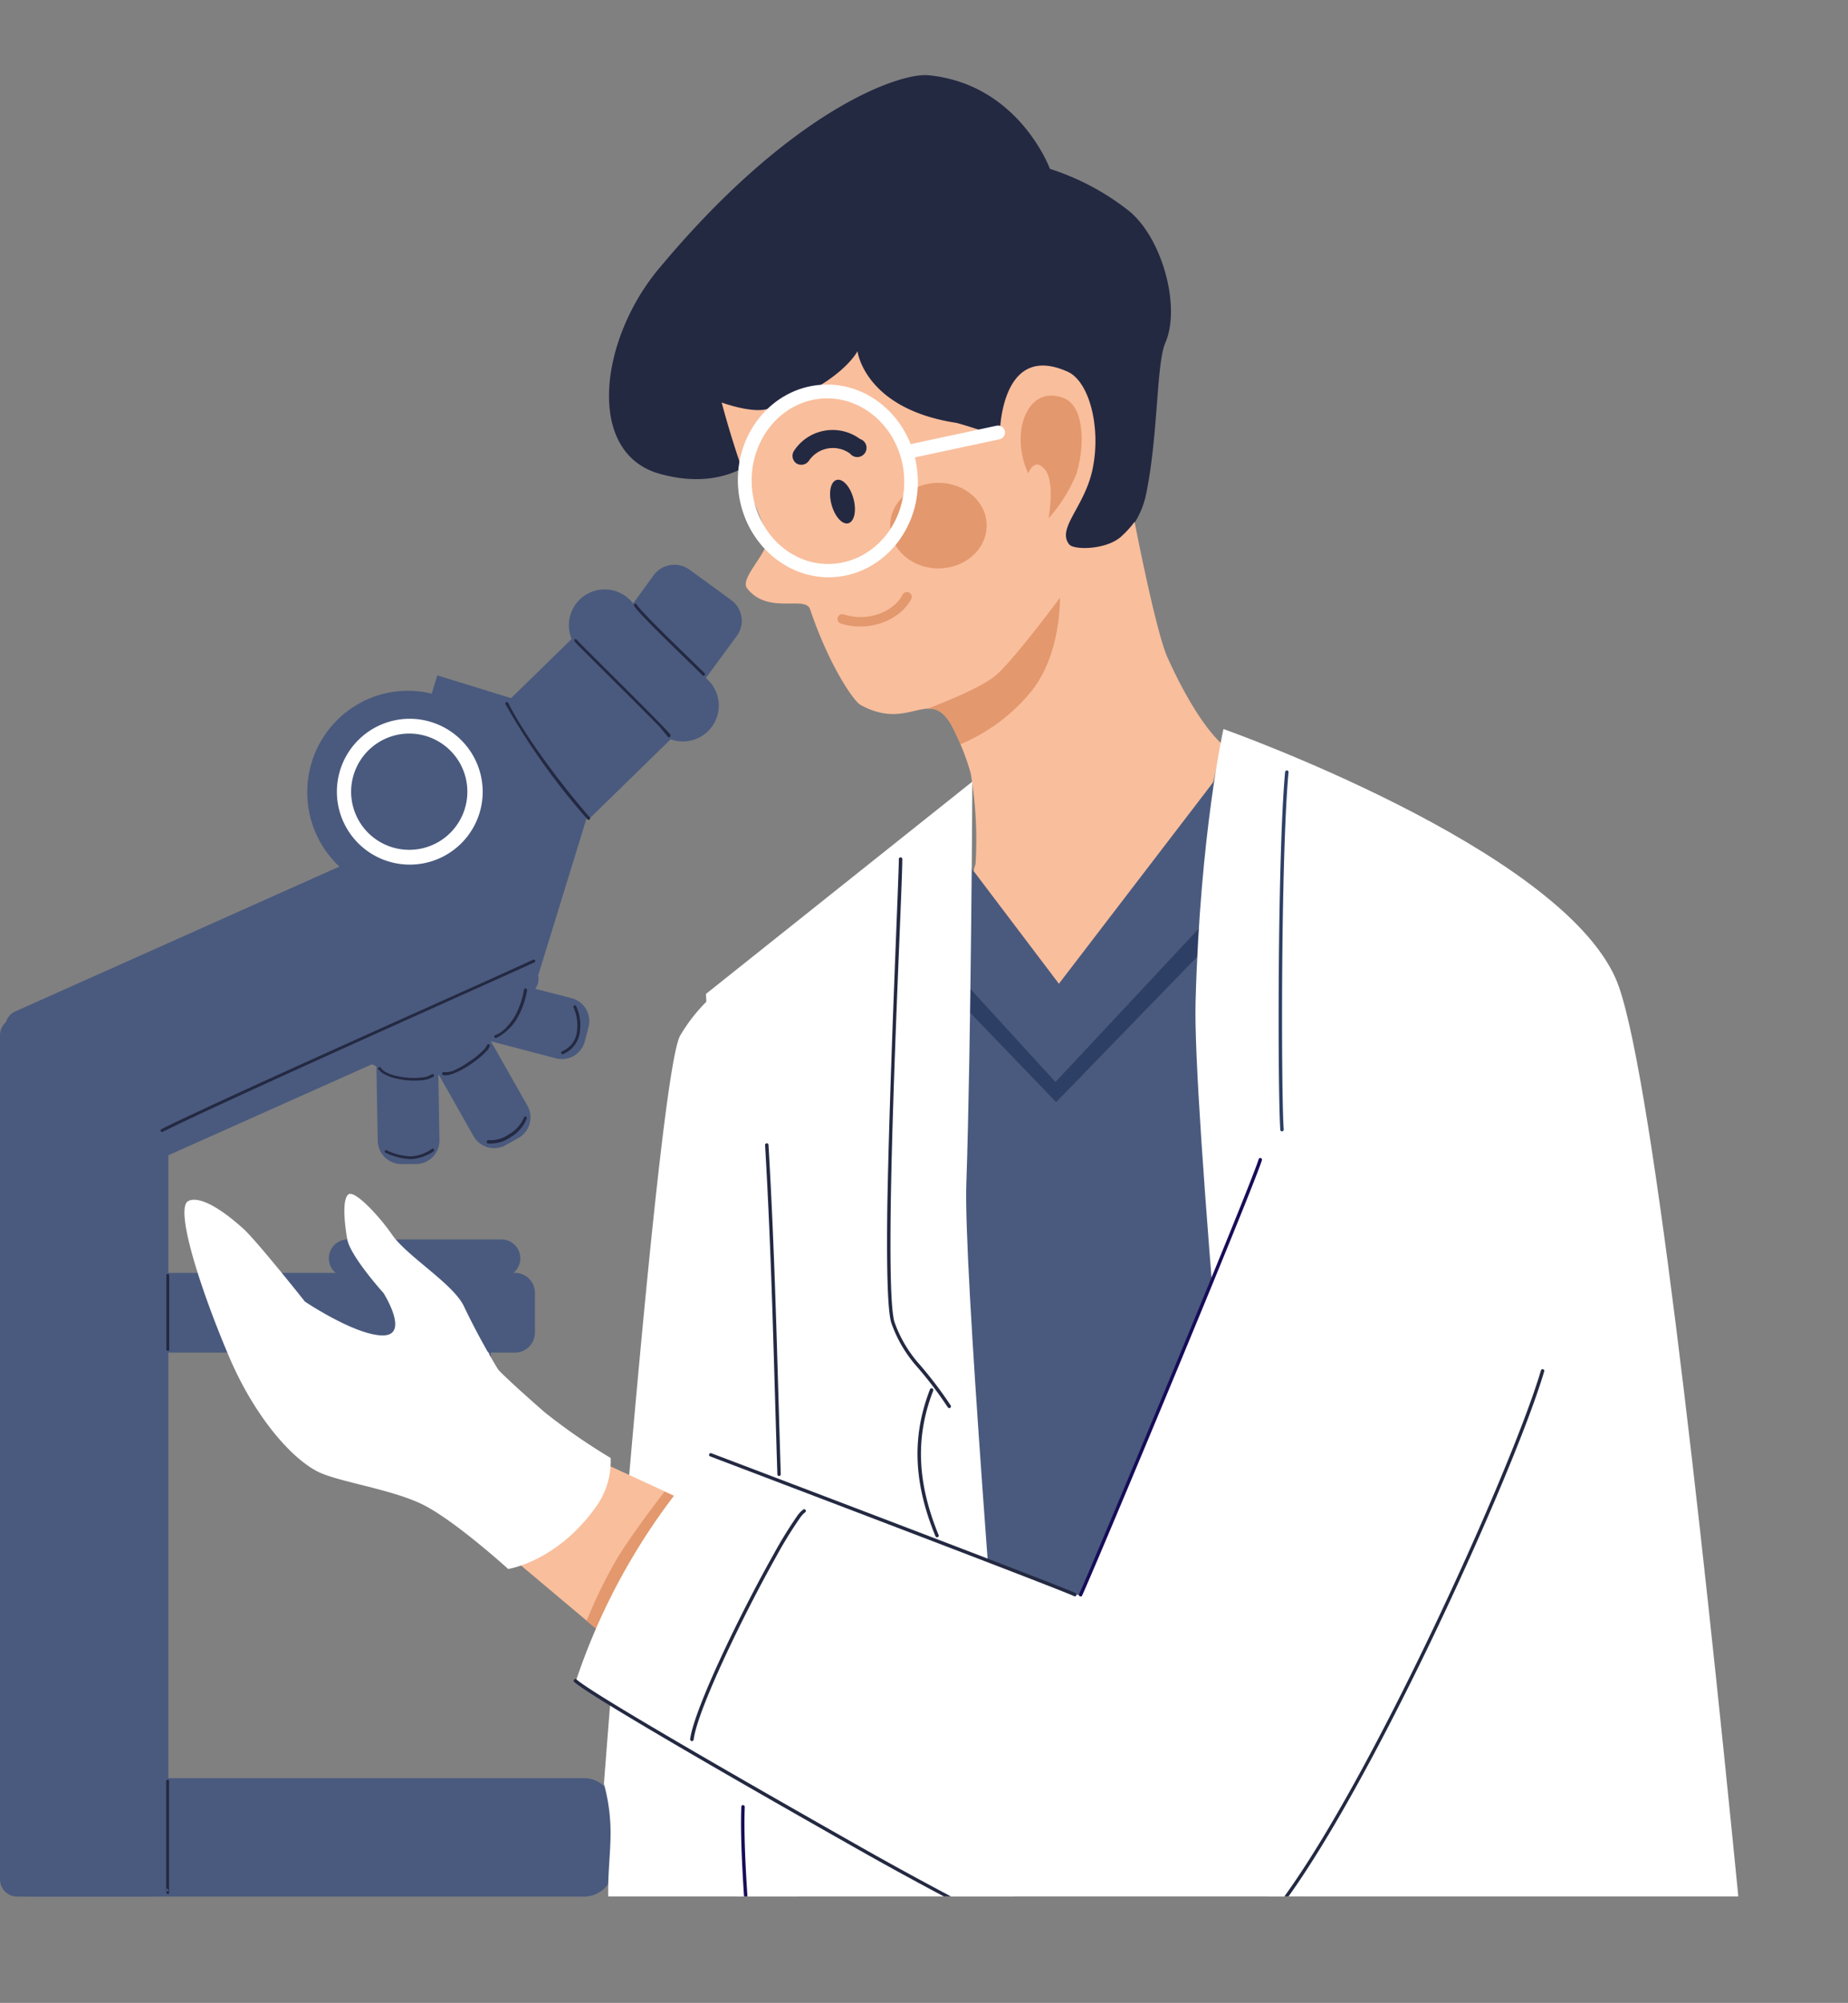
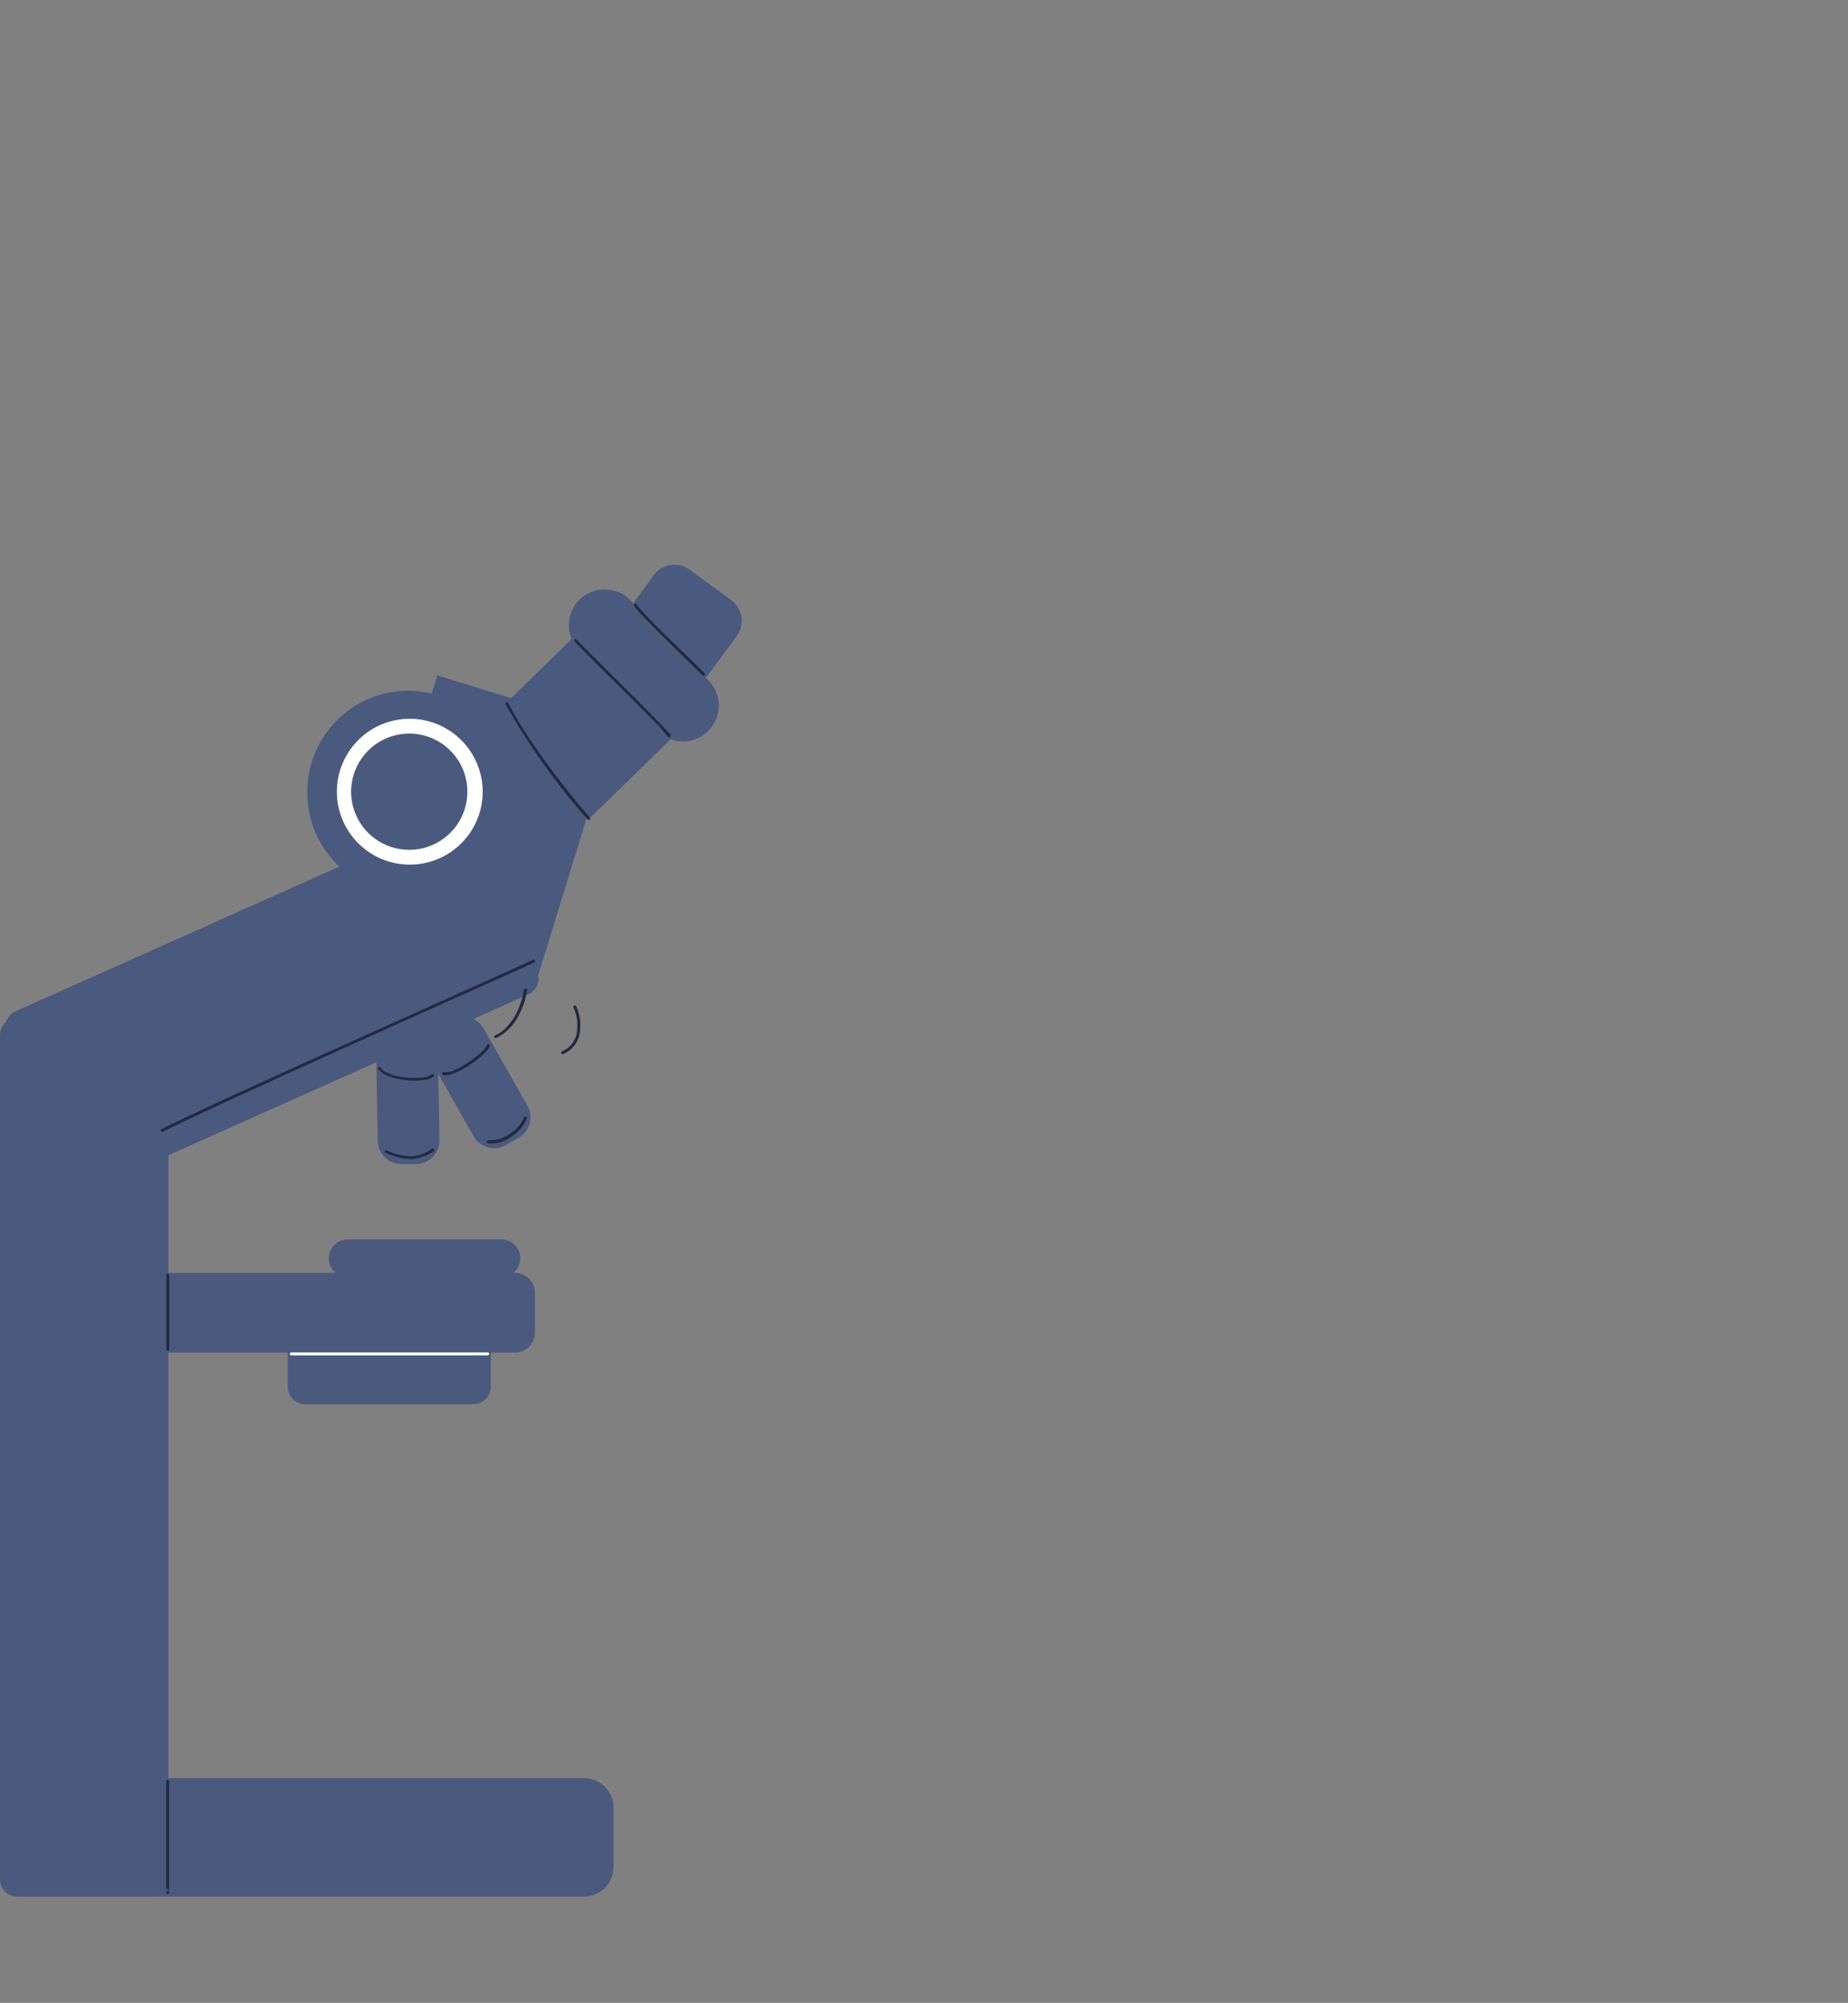
<svg xmlns="http://www.w3.org/2000/svg" viewBox="0 0 200 216.71">
  <rect x="0" y="0" width="200" height="216.71" fill="#808080" stroke="none" />
  <defs>
    <style>.cls-1{fill:none;}.cls-2,.cls-4{fill:#4a5a7e;}.cls-11,.cls-15,.cls-2,.cls-3,.cls-5,.cls-7,.cls-9{fill-rule:evenodd;}.cls-14,.cls-3{fill:#242942;}.cls-5{fill:#fff;}.cls-6{clip-path:url(#clip-path);}.cls-7{fill:#f9be9c;}.cls-8{clip-path:url(#clip-path-2);}.cls-13,.cls-9{fill:#e3986d;}.cls-10{clip-path:url(#clip-path-3);}.cls-11{fill:#2d3f64;}.cls-12{clip-path:url(#clip-path-4);}.cls-15{fill:#170d59;}</style>
    <clipPath id="clip-path">
-       <rect class="cls-1" x="10.32" width="189.68" height="205.19" />
-     </clipPath>
+       </clipPath>
    <clipPath id="clip-path-2">
      <path class="cls-1" d="M78.1,43.55A107.67,107.67,0,0,0,83,57.75c.72,1.62-3.06,4.74-2.15,5.9,2.28,2.91,6.3.74,6.82,2.27,2.13,6.29,4.8,10,5.43,10.33,5.64,3.17,7.76-2.72,10.36,3.19a26.82,26.82,0,0,1,1.6,4.25,43.38,43.38,0,0,1,.52,9.78c-.2.69-3.63,11.7,3.88,14A14,14,0,0,0,126,101c2.7-4.9,6.28-20.48,6.28-20.48s-2.6-2-5.94-9.41c-1.27-2.84-3.55-14.65-3.55-14.65a10.62,10.62,0,0,1-1.56,1.69c-1.65,1.35-5,1.37-5.51.76-1.38-1.72,1.6-4,2.49-8,1-4.51-.28-9.62-2.66-10.69-7.42-3.35-7.36,7-7.36,7s-4.23-1.39-4.72-1.47C93.56,44.22,92.8,38,92.8,38S91,41.62,83.15,44.22C81.45,44.79,78.1,43.55,78.1,43.55Z" />
    </clipPath>
    <clipPath id="clip-path-3">
      <path class="cls-1" d="M104.76,93.44l9.84,13,17.54-22.9s.09,16.41-.73,31.82,10.9,99.22,10.9,99.22H94.66s.71-49.55.89-65S104.76,93.44,104.76,93.44Z" />
    </clipPath>
    <clipPath id="clip-path-4">
      <polygon class="cls-1" points="67.3 178.56 54.22 167.6 64.88 158.15 75.89 163.22 67.3 178.56" />
    </clipPath>
  </defs>
  <g id="Слой_2" data-name="Слой 2">
    <g id="Layer_1" data-name="Layer 1">
      <path class="cls-2" d="M18.22,112a1.86,1.86,0,0,0-1.86-1.86H1.86A1.86,1.86,0,0,0,0,112v91.35a1.86,1.86,0,0,0,1.86,1.86h14.5a1.86,1.86,0,0,0,1.86-1.86Z" />
      <path class="cls-2" d="M66.4,195.6a3.21,3.21,0,0,0-3.21-3.21h-60A3.21,3.21,0,0,0,0,195.6V202a3.21,3.21,0,0,0,3.21,3.21h60A3.21,3.21,0,0,0,66.4,202Z" />
      <path class="cls-2" d="M57.89,139.88a2.16,2.16,0,0,0-2.16-2.16H15.54a2.16,2.16,0,0,0-2.15,2.16v4.31a2.16,2.16,0,0,0,2.15,2.16H55.73a2.16,2.16,0,0,0,2.16-2.16Z" />
      <path class="cls-3" d="M18,204.77h0c0-.84.21-.32.29-.09a.17.17,0,0,0-.13-.07.16.16,0,0,0-.16.16v0s0,.07,0,.07l.14.08.09,0s.07,0,.07-.13h0v-.24c0-1.55,0-10.13,0-11.83a.15.15,0,0,0-.16-.16.16.16,0,0,0-.16.16c0,1.7,0,10.28,0,11.84A1.17,1.17,0,0,0,18,204.77Z" />
      <path class="cls-2" d="M53.11,146.36a1.85,1.85,0,0,0-1.85-1.85H33a1.85,1.85,0,0,0-1.86,1.85v3.71A1.85,1.85,0,0,0,33,151.92H51.26a1.85,1.85,0,0,0,1.85-1.85Z" />
      <path class="cls-2" d="M56.31,136.15a2.05,2.05,0,0,0-2.06-2.05H37.64a2.05,2.05,0,0,0,0,4.1H54.25A2.05,2.05,0,0,0,56.31,136.15Z" />
      <path class="cls-2" d="M51.11,89.36a1.86,1.86,0,0,0-2.45-.93l-47,21a1.85,1.85,0,0,0-.93,2.45l7,15.78a1.86,1.86,0,0,0,2.45.93l47-21a1.85,1.85,0,0,0,.94-2.45Z" />
      <rect class="cls-4" x="38.19" y="79.81" width="28.88" height="19.99" transform="translate(-48.69 113.68) rotate(-72.88)" />
      <rect class="cls-4" x="56.39" y="70.47" width="14.44" height="15.25" transform="translate(-36.46 66.66) rotate(-44.32)" />
      <path class="cls-2" d="M68.21,64.94a3.87,3.87,0,0,0-5.54,5.41L71,78.91a3.88,3.88,0,1,0,5.55-5.41Z" />
      <path class="cls-2" d="M47.4,113.82a2.57,2.57,0,0,0-2.6-2.52l-1.57,0a2.57,2.57,0,0,0-2.52,2.6l.17,9.53a2.56,2.56,0,0,0,2.6,2.52l1.57,0a2.55,2.55,0,0,0,2.51-2.6Z" />
      <path class="cls-2" d="M52.39,111.36a2.54,2.54,0,0,0-3.48-1l-1.37.77a2.56,2.56,0,0,0-1,3.48l4.7,8.3a2.56,2.56,0,0,0,3.48,1l1.37-.77a2.57,2.57,0,0,0,1-3.49Z" />
-       <path class="cls-2" d="M52.64,105.62a2.56,2.56,0,0,0-3.12,1.83l-.4,1.52a2.56,2.56,0,0,0,1.82,3.12l9.23,2.42a2.56,2.56,0,0,0,3.12-1.83l.4-1.52A2.57,2.57,0,0,0,61.86,108Z" />
      <path class="cls-2" d="M74.63,61.64a2.78,2.78,0,0,0-3.88.59L67,67.38a2.77,2.77,0,0,0,.6,3.88l4.48,3.29a2.77,2.77,0,0,0,3.88-.6l3.78-5.14a2.78,2.78,0,0,0-.6-3.88Z" />
      <ellipse class="cls-4" cx="44.14" cy="85.72" rx="10.89" ry="10.98" />
      <path class="cls-5" d="M44.3,77.77a7.89,7.89,0,1,0,7.94,7.88A7.91,7.91,0,0,0,44.3,77.77Zm0,1.6A6.29,6.29,0,1,1,38,85.65,6.3,6.3,0,0,1,44.3,79.37Z" />
-       <ellipse class="cls-4" cx="45.33" cy="106.84" rx="9.7" ry="9.72" />
      <path class="cls-3" d="M54.71,76.2a73.18,73.18,0,0,0,8.87,12.45.16.16,0,0,0,.25-.21C61,85.19,56.89,79.82,55,76.05a.16.16,0,0,0-.29.15Z" />
      <path class="cls-3" d="M72.24,79.66a.15.15,0,0,0,.15.11.17.17,0,0,0,.17-.16.36.36,0,0,0,0-.11,3.68,3.68,0,0,0-.25-.3c-1.36-1.51-8.24-8.27-9.64-9.71l-.22-.23a.27.27,0,0,0-.1-.08.17.17,0,0,0-.17,0,.16.16,0,0,0,0,.17s0,0,0,.06l.24.26c1.25,1.28,6.82,6.76,9,9C71.85,79.21,72.2,79.62,72.24,79.66ZM62.33,69.49a.16.16,0,0,1-.1,0A.16.16,0,0,0,62.33,69.49Z" />
      <path class="cls-3" d="M68.63,65.57c.68,1.05,5.91,6,7.39,7.49a.15.15,0,0,0,.23,0,.17.17,0,0,0,0-.23c-1.46-1.46-6.67-6.39-7.35-7.43a.16.16,0,0,0-.23-.05A.16.16,0,0,0,68.63,65.57Z" />
      <path class="cls-3" d="M17.61,122.46c7.25-3.62,38.21-17.38,40.22-18.33a.16.16,0,0,0,.08-.22.16.16,0,0,0-.21-.08c-2,1-33,14.72-40.23,18.34a.17.17,0,0,0-.08.22A.16.16,0,0,0,17.61,122.46Z" />
      <path class="cls-3" d="M18,138c0,1.91,0,6.3,0,8a.16.16,0,1,0,.32,0c0-1.71,0-6.1,0-8a.17.17,0,0,0-.16-.17A.16.16,0,0,0,18,138Z" />
      <path class="cls-5" d="M31.53,146.65c5,0,19,0,21.25,0a.16.16,0,1,0,0-.32c-2.26,0-16.23,0-21.25,0a.16.16,0,0,0-.16.17A.16.16,0,0,0,31.53,146.65Z" />
      <path class="cls-3" d="M41,115.71a1.65,1.65,0,0,0,.62.53,5,5,0,0,0,1.49.5,8.29,8.29,0,0,0,2.56.14,2.71,2.71,0,0,0,1.26-.4.15.15,0,0,0,0-.22.15.15,0,0,0-.23,0,2.47,2.47,0,0,1-1.11.33,8,8,0,0,1-2.46-.13,4.93,4.93,0,0,1-1.39-.46,1.45,1.45,0,0,1-.5-.43.17.17,0,1,0-.28.18Z" />
      <path class="cls-3" d="M48,116.35a2.48,2.48,0,0,0,1.06-.19,8.66,8.66,0,0,0,1.86-1,9.26,9.26,0,0,0,1.75-1.45,1.51,1.51,0,0,0,.34-.52.16.16,0,0,0-.1-.21.18.18,0,0,0-.21.11,2,2,0,0,1-.44.59,9.27,9.27,0,0,1-1.52,1.21,9,9,0,0,1-1.79,1A2.43,2.43,0,0,1,48,116a.16.16,0,0,0,0,.32Z" />
      <path class="cls-3" d="M56.7,107.09a8.83,8.83,0,0,1-1,2.89,6.73,6.73,0,0,1-1,1.28,3,3,0,0,1-1.1.74.16.16,0,0,0,.1.31A5.48,5.48,0,0,0,56,110.13a9.09,9.09,0,0,0,1.05-3,.16.16,0,0,0-.14-.18A.17.17,0,0,0,56.7,107.09Z" />
      <path class="cls-3" d="M41.75,124.73a6.75,6.75,0,0,0,2.74.68,4.77,4.77,0,0,0,2.45-.85.17.17,0,0,0,0-.23.15.15,0,0,0-.23,0,4.35,4.35,0,0,1-2.25.79,6.56,6.56,0,0,1-2.61-.66.16.16,0,0,0-.22.08A.17.17,0,0,0,41.75,124.73Z" />
      <path class="cls-3" d="M52.82,123.72a3.78,3.78,0,0,0,2.47-.7,4.07,4.07,0,0,0,1.72-2,.16.16,0,0,0-.1-.2.17.17,0,0,0-.21.1,3.72,3.72,0,0,1-1.59,1.79,3.48,3.48,0,0,1-2.23.65.16.16,0,0,0-.19.13A.16.16,0,0,0,52.82,123.72Z" />
      <path class="cls-3" d="M62.06,109a4.5,4.5,0,0,1,.4,2.37,2.64,2.64,0,0,1-1.61,2.37.16.16,0,0,0,.08.32,3,3,0,0,0,1.85-2.64,4.78,4.78,0,0,0-.45-2.6.17.17,0,0,0-.23,0A.17.17,0,0,0,62.06,109Z" />
      <rect class="cls-1" x="10.32" width="189.68" height="205.19" />
      <g class="cls-6">
        <path class="cls-3" d="M83.1,48.51s-3.72,5-11.72,2.75-6.51-14.43-.14-22.11c14.4-17.34,26.25-21.38,29.33-21,9.72,1,13.06,10.12,13.06,10.12a27.13,27.13,0,0,1,8.5,4.51c3.59,2.86,5.7,10.31,4,14.28-1,2.3-.76,9.87-2.08,16.35-1.11,5.42-6,7-6.66,7.48-1.87,1.56-5.93-3.5-6.49-6s-15-7.76-15-7.76S84.13,50.06,83.1,48.51Z" />
        <path class="cls-7" d="M78.1,43.55A107.67,107.67,0,0,0,83,57.75c.72,1.62-3.06,4.74-2.15,5.9,2.28,2.91,6.3.74,6.82,2.27,2.13,6.29,4.8,10,5.43,10.33,5.64,3.17,7.76-2.72,10.36,3.19a26.82,26.82,0,0,1,1.6,4.25,43.38,43.38,0,0,1,.52,9.78c-.2.69-3.63,11.7,3.88,14A14,14,0,0,0,126,101c2.7-4.9,6.28-20.48,6.28-20.48s-2.6-2-5.94-9.41c-1.27-2.84-3.55-14.65-3.55-14.65a10.62,10.62,0,0,1-1.56,1.69c-1.65,1.35-5,1.37-5.51.76-1.38-1.72,1.6-4,2.49-8,1-4.51-.28-9.62-2.66-10.69-7.42-3.35-7.36,7-7.36,7s-4.23-1.39-4.72-1.47C93.56,44.22,92.8,38,92.8,38S91,41.62,83.15,44.22C81.45,44.79,78.1,43.55,78.1,43.55Z" />
        <g class="cls-8">
          <path class="cls-9" d="M100.12,76.77s5.71-2.07,7.64-3.69,6.95-8.4,6.95-8.4.16,5.94-3,10A19.72,19.72,0,0,1,103,80.89Z" />
        </g>
        <path class="cls-9" d="M113.48,56.08s.71-3.85-.34-5.21c-1.2-1.55-1.85.35-1.85.35a8.47,8.47,0,0,1-.69-5.16c.59-2.58,2.26-3.83,4.49-3s2.37,5,1.41,8.2A16.72,16.72,0,0,1,113.48,56.08Z" />
        <path class="cls-5" d="M65.36,193a20.17,20.17,0,0,1,.72,5.32c0,6-2.54,14.25,8.26,16.27a30.6,30.6,0,0,0,12.6,0L80.66,105.23a18.37,18.37,0,0,0-7.06,6.84C71.17,116.58,65.36,193,65.36,193Z" />
        <path class="cls-2" d="M104.76,93.44l9.84,13,17.54-22.9s.09,16.41-.73,31.82,10.9,99.22,10.9,99.22H94.66s.71-49.55.89-65S104.76,93.44,104.76,93.44Z" />
        <g class="cls-10">
          <path class="cls-11" d="M104.17,106.07l10.06,11,17.08-18.28-.51,3.46-16.5,17-10.92-11.36Z" />
        </g>
        <path class="cls-5" d="M105.23,84.57s-.13,28.15-.65,43.57c-.29,8.62,3,50.54,5.85,85.8.24,2.92-30.12,4.28-30.3.31-1.3-28.55-2.59-59.63-2.47-67,.25-14.45-1.26-39.71-1.26-39.71Z" />
        <path class="cls-5" d="M132.41,78.88s36.19,12.8,42.45,27c3.7,8.36,9.26,58.73,13.25,99.11.69,7-49.65,13.58-50.31,6.78-3.91-40.2-8.71-92.38-8.41-103.34C129.88,90.06,132.41,78.88,132.41,78.88Z" />
        <path class="cls-7" d="M67.3,178.56l-13.08-11,10.66-9.45,11,5.07Z" />
        <g class="cls-12">
          <path class="cls-9" d="M62.83,177.09a52.65,52.65,0,0,1,4-8.54c2.2-3.53,5.68-7.91,5.68-7.91l2.62,2-9,15.93Z" />
        </g>
        <path class="cls-5" d="M142.3,111.37,117,172.7,76.87,157.13a69.25,69.25,0,0,0-14.56,24.8s53.27,32.85,63.62,33.59c17.67,1.26,48.09-86,48.09-86Z" />
        <path class="cls-1" d="M142.32,111.34s0,0,0,0l0,0L117,172.65,76.89,157.1s0,0,0,0a69.39,69.39,0,0,0-14.58,24.8s0,0,0,.05,26.1,16.1,45.31,26c8.24,4.25,15.22,7.37,18.32,7.59,2.13.15,4.45-1,6.87-3.08,3.62-3.14,7.49-8.47,11.35-15,15-25.23,29.91-68,29.91-68s0,0,0,0Zm0,.09L174,129.52c-.44,1.26-15.12,43.11-29.9,68-3.85,6.48-7.71,11.8-11.33,14.94-2.4,2.09-4.7,3.21-6.81,3.06-3.1-.22-10.07-3.33-18.29-7.57-18.87-9.74-44.38-25.44-45.29-26a69.27,69.27,0,0,1,14.53-24.73L117,172.73a0,0,0,0,0,0,0Z" />
        <path class="cls-5" d="M34.3,159.18c-3.17-1.68-7-6.46-9.53-12.44C21.62,139.33,19,131,20.3,130c.69-.47,2.49-.26,6.1,3C28,134.52,33,140.83,33,140.83s5.43,3.65,8.42,3.66.09-4.58.09-4.58-3.61-4-3.93-5.83-.55-4.34.13-4.85,3.36,2.38,4.73,4.37c1.59,2.3,6.45,5.2,7.71,7.62a77.89,77.89,0,0,0,3.75,6.94c.26.35,2.42,2.36,5.09,4.68a65.45,65.45,0,0,0,7.1,4.91,8.49,8.49,0,0,1-1.71,5.45C60.17,169,55,169.76,55,169.76s-5.86-5.32-9.31-7S36.39,160.3,34.3,159.18Z" />
        <ellipse class="cls-13" cx="101.56" cy="56.87" rx="5.22" ry="4.63" />
        <path class="cls-1" d="M101.56,52.2c-2.9,0-5.26,2.09-5.26,4.66a5,5,0,0,0,5.26,4.67c2.9,0,5.25-2.09,5.25-4.66A5,5,0,0,0,101.56,52.2Zm0,.07a4.92,4.92,0,0,1,5.18,4.6c0,2.53-2.33,4.59-5.18,4.59s-5.19-2.06-5.18-4.6S98.7,52.27,101.56,52.27Z" />
        <path class="cls-5" d="M88.88,41.63c-5.35.37-9.4,5.32-9,11.08S85,62.81,90.31,62.44s9.41-5.31,9-11.07S94.23,41.26,88.88,41.63ZM89,43.12c4.55-.31,8.5,3.45,8.84,8.35S94.77,60.64,90.21,61s-8.5-3.44-8.84-8.35S84.43,43.44,89,43.12Z" />
        <path class="cls-5" d="M98.55,49.59l9.62-2.06a.75.75,0,0,0,.58-.89.76.76,0,0,0-.89-.58l-9.62,2.06a.75.75,0,0,0,.31,1.47Z" />
-         <path class="cls-3" d="M87.54,49.86A3.14,3.14,0,0,1,92,49.08a1,1,0,1,0,1.08-1.58,5,5,0,0,0-7.17,1.31,1,1,0,0,0,.27,1.32A1,1,0,0,0,87.54,49.86Z" />
+         <path class="cls-3" d="M87.54,49.86A3.14,3.14,0,0,1,92,49.08A1,1,0,0,0,87.54,49.86Z" />
        <ellipse class="cls-14" cx="91.18" cy="54.27" rx="1.23" ry="2.43" transform="translate(-10.96 25.52) rotate(-15.04)" />
        <path class="cls-9" d="M97.69,64.34c-.93,1.8-3.69,3-6.37,2.14a.51.51,0,0,0-.65.33.52.52,0,0,0,.34.66c3.21,1,6.49-.49,7.6-2.65a.51.51,0,0,0-.22-.7A.52.52,0,0,0,97.69,64.34Z" />
        <path class="cls-3" d="M62.16,182c1.77,1.55,16.55,10.1,30.91,18.22,11.14,6.3,22.45,11.88,27.15,13.92a11.94,11.94,0,0,0,2.24.83.18.18,0,0,0,.2-.16.18.18,0,0,0-.17-.2,13.29,13.29,0,0,1-2.13-.81c-4.69-2-16-7.61-27.11-13.9-14.32-8.11-29.08-16.63-30.85-18.18a.18.18,0,0,0-.26,0A.19.19,0,0,0,62.16,182Z" />
        <path class="cls-3" d="M75.07,188.22c.43-3.3,5.45-13.61,8.94-19.81a44.53,44.53,0,0,1,2.56-4.16,2.72,2.72,0,0,1,.55-.61.18.18,0,1,0-.18-.32,3.11,3.11,0,0,0-.67.71,46.45,46.45,0,0,0-2.58,4.2c-3.52,6.24-8.55,16.62-9,19.94a.2.2,0,0,0,.16.21A.19.19,0,0,0,75.07,188.22Z" />
        <path class="cls-3" d="M97.28,92.9c0,2-1,23.36-1.25,37.67-.08,6.15,0,11,.41,12.5a14.16,14.16,0,0,0,2.78,4.78,41.15,41.15,0,0,1,3.35,4.41.2.2,0,0,0,.26.07.2.2,0,0,0,.06-.26,42.93,42.93,0,0,0-3.38-4.45A13.83,13.83,0,0,1,96.79,143c-.4-1.48-.47-6.3-.39-12.41.2-14.31,1.29-35.65,1.25-37.68a.19.19,0,0,0-.37,0Z" />
        <path class="cls-3" d="M100.65,150.32c-1.86,4.8-1.93,9.78.59,15.9a.19.19,0,0,0,.24.1.18.18,0,0,0,.1-.24c-2.47-6-2.41-10.91-.58-15.62a.19.19,0,0,0-.11-.24A.19.19,0,0,0,100.65,150.32Z" />
        <path class="cls-3" d="M76.86,157.58S115,172.06,116.24,172.7a.19.19,0,0,0,.25-.08.19.19,0,0,0-.08-.25c-1.2-.64-39.42-15.13-39.42-15.13a.18.18,0,0,0-.24.11A.17.17,0,0,0,76.86,157.58Z" />
        <path class="cls-15" d="M117.12,172.62c1.59-3.46,18.39-43.7,19.45-47.09a.18.18,0,0,0-.12-.23.19.19,0,0,0-.23.12c-1.06,3.39-17.85,43.59-19.43,47.05a.19.19,0,0,0,.09.25A.18.18,0,0,0,117.12,172.62Z" />
        <path class="cls-3" d="M123.49,215.37a7.49,7.49,0,0,0,6.86-.92,40.78,40.78,0,0,0,5.23-4.63c9.47-8.91,28.11-49.76,31.54-61.44a.18.18,0,0,0-.12-.23.19.19,0,0,0-.23.12c-3.43,11.66-22,52.39-31.44,61.28a38.68,38.68,0,0,1-5.18,4.59,7.11,7.11,0,0,1-6.54.88.19.19,0,0,0-.23.11A.2.2,0,0,0,123.49,215.37Z" />
        <path class="cls-11" d="M139.08,83.53c-.84,9.17-.8,34.7-.52,38.71a.17.17,0,0,0,.19.17.18.18,0,0,0,.18-.19c-.28-4-.32-29.5.52-38.66a.18.18,0,0,0-.17-.2A.19.19,0,0,0,139.08,83.53Z" />
        <path class="cls-3" d="M82.8,123.9c.72,12.28.92,22.73,1.33,35.62a.19.19,0,0,0,.19.18.19.19,0,0,0,.18-.19c-.41-12.89-.61-23.35-1.33-35.64a.18.18,0,0,0-.19-.17A.19.19,0,0,0,82.8,123.9Z" />
        <path class="cls-15" d="M80.23,195.48c-.15,4,.28,9.54.55,13.44a.2.2,0,0,0,.2.18.19.19,0,0,0,.17-.2c-.27-3.89-.7-9.39-.55-13.4a.19.19,0,0,0-.18-.19A.17.17,0,0,0,80.23,195.48Z" />
      </g>
    </g>
  </g>
</svg>